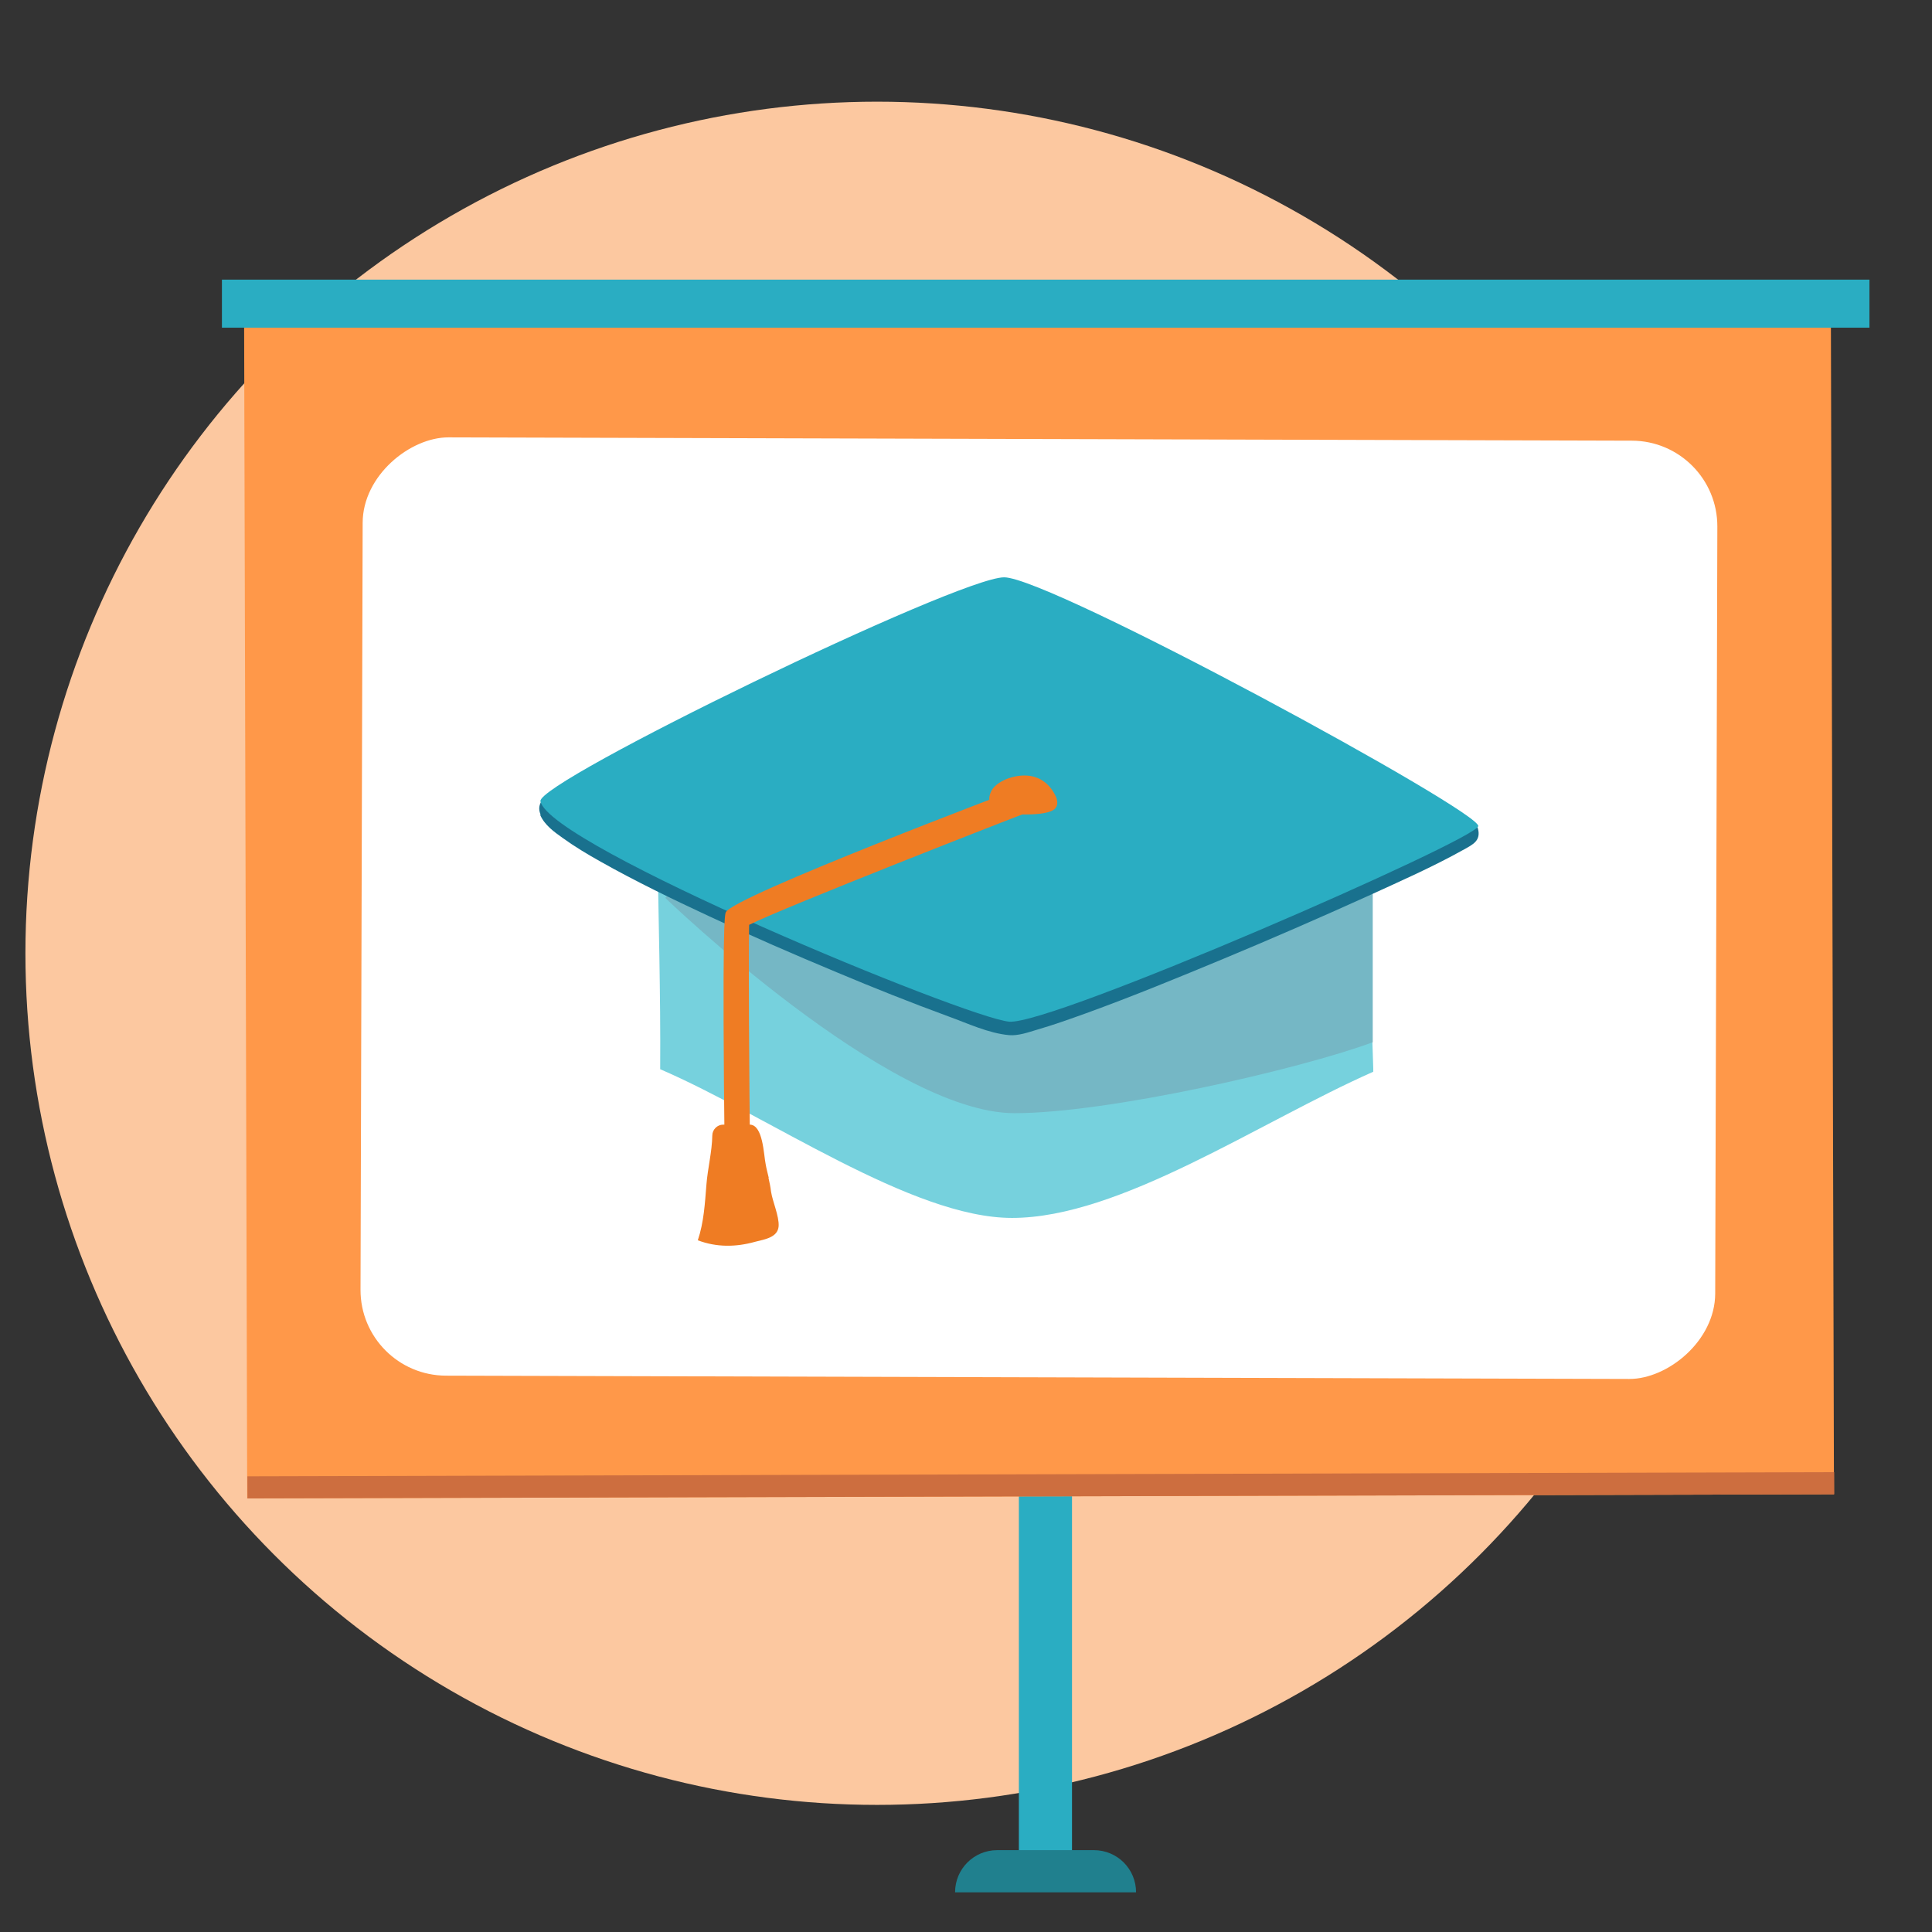
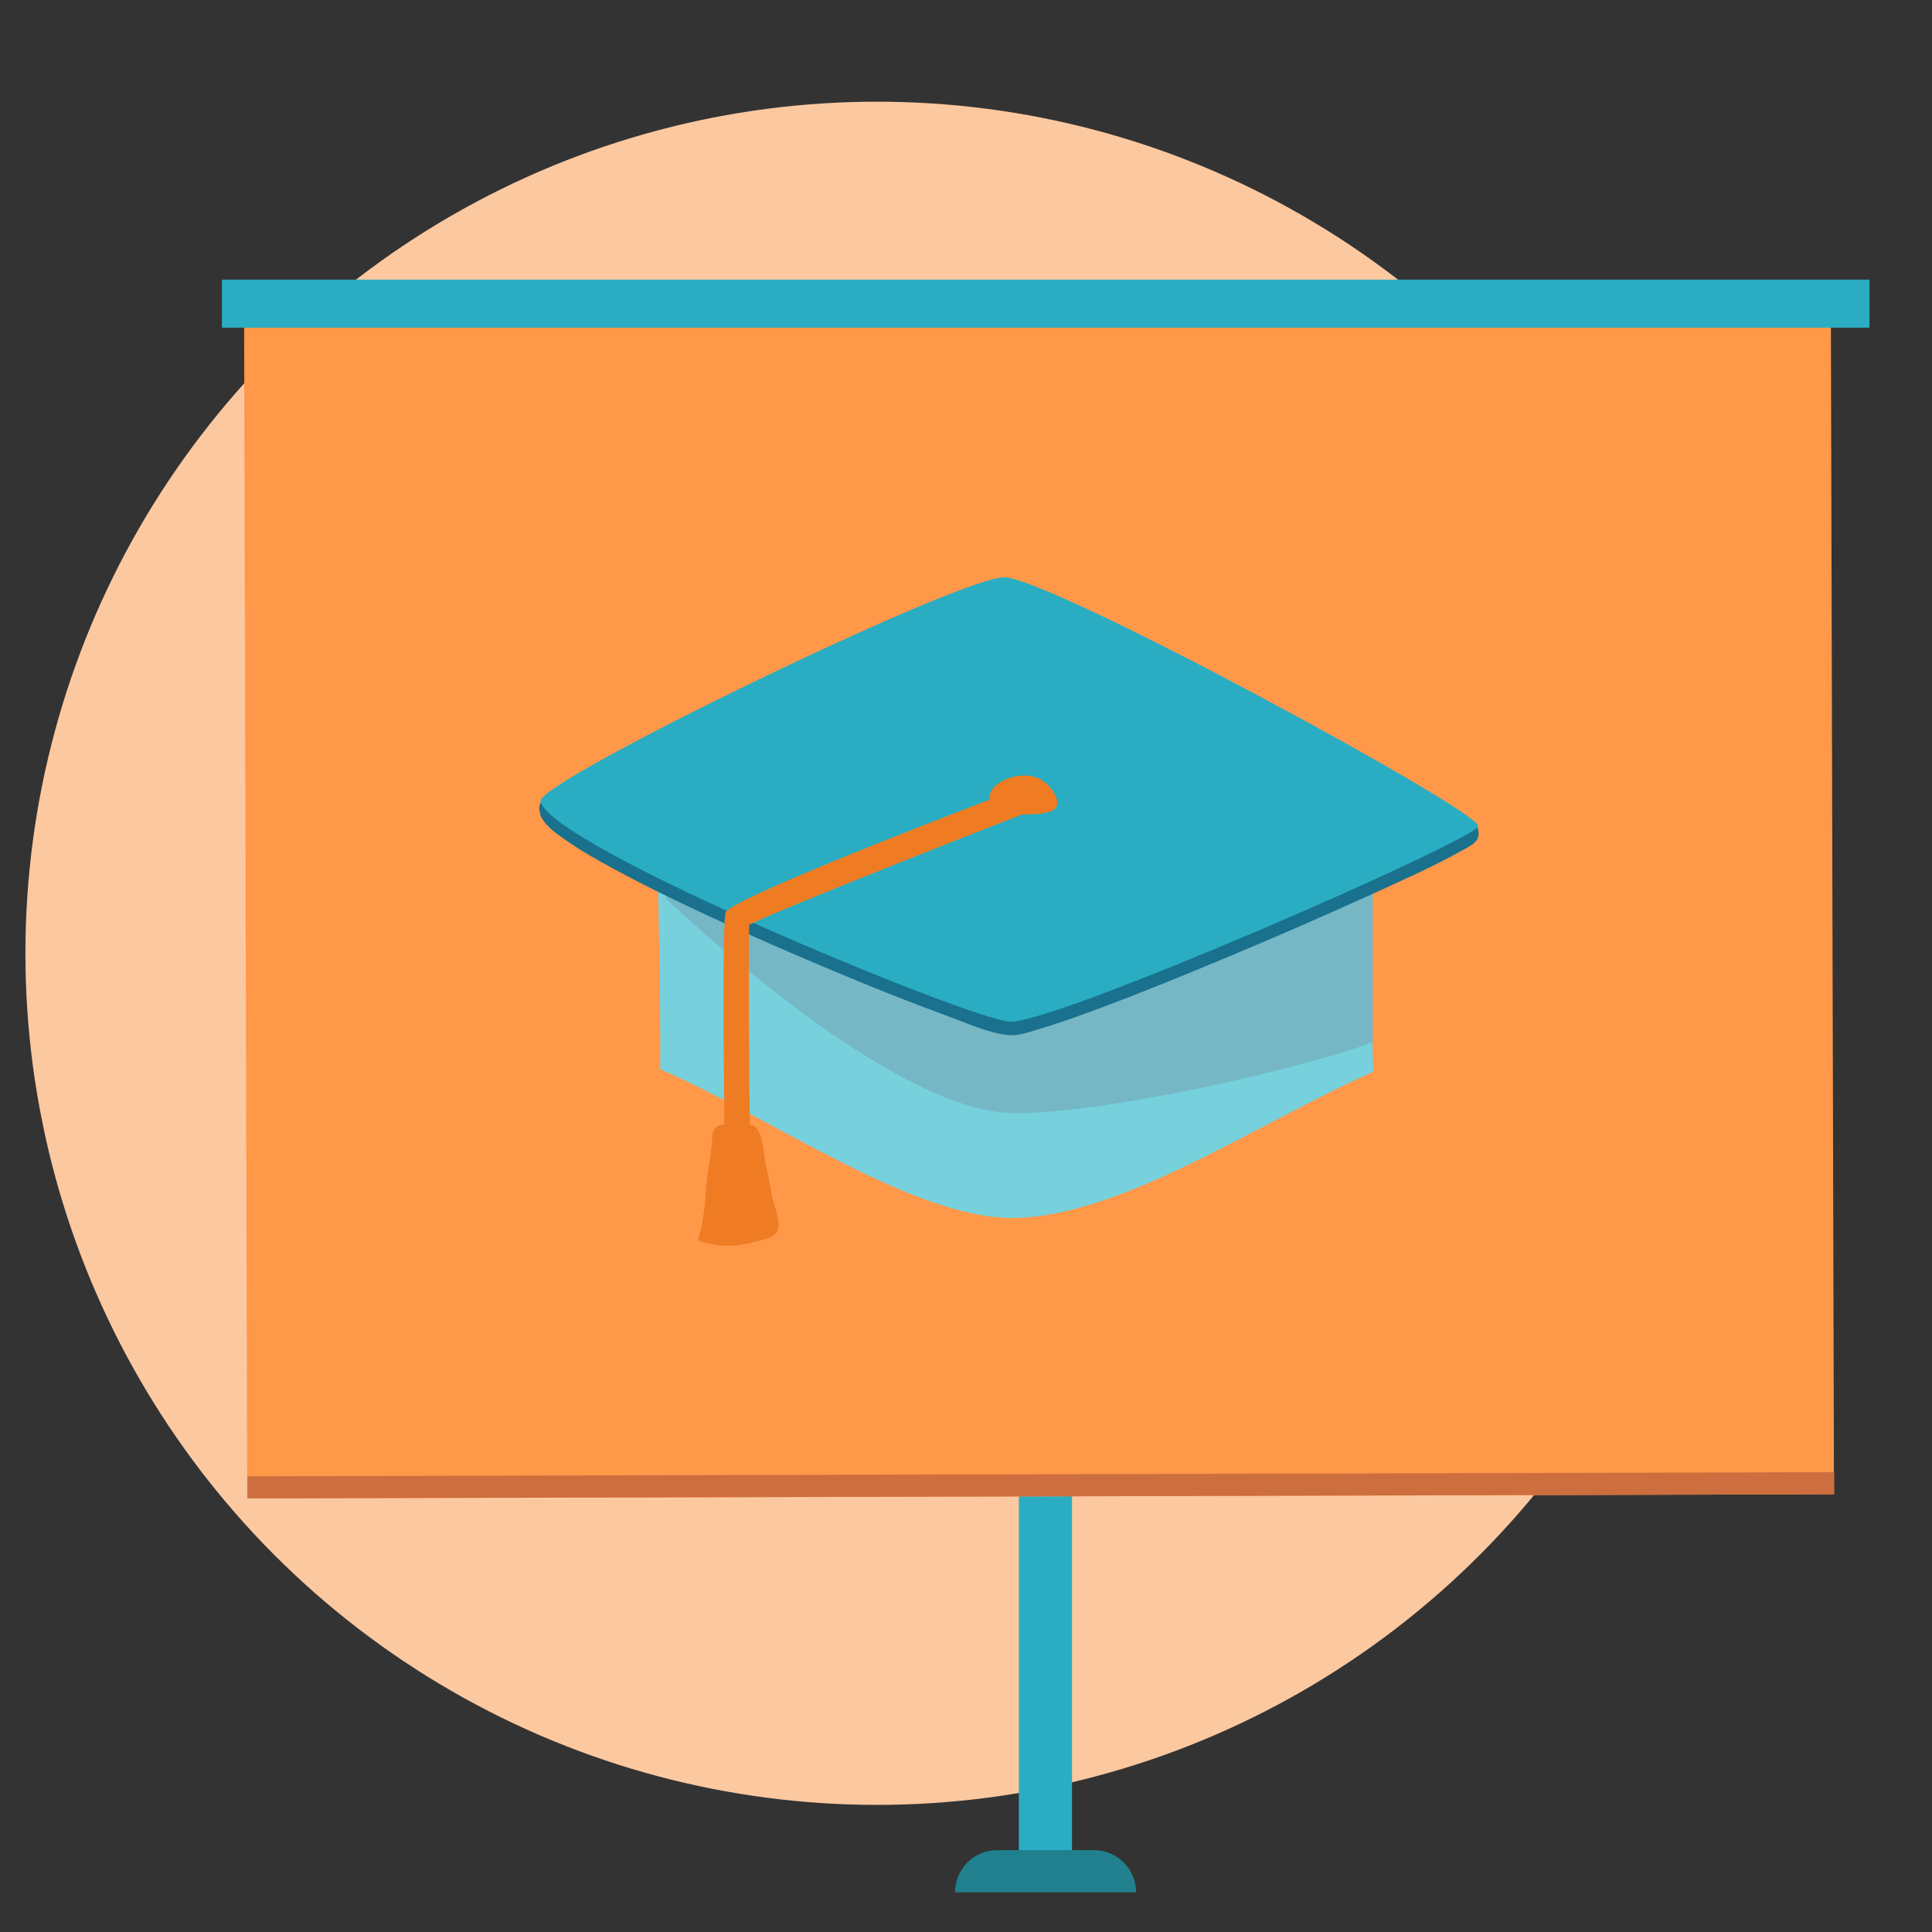
<svg xmlns="http://www.w3.org/2000/svg" id="Calque_1" data-name="Calque 1" viewBox="0 0 76 76">
  <rect x="0" y="0" width="76" height="76" fill="#333333" stroke="none" />
  <defs>
    <clipPath id="clippath">
      <rect x="21.2" y="22.71" width="36.97" height="26.29" style="fill: none;" />
    </clipPath>
  </defs>
  <circle cx="34.5" cy="37.5" r="33.5" style="fill: #fcc8a0;" />
  <g>
    <g>
      <rect x="40.08" y="47.56" width="2.09" height="26.05" style="fill: #2aadc2;" />
      <path d="M44.69,74.44h-7.12c0-.92.74-1.66,1.66-1.66h3.8c.92,0,1.66.74,1.66,1.66h0Z" style="fill: #20808e;" />
    </g>
    <g>
      <rect x="9.66" y="12.8" width="62.42" height="46.07" transform="translate(-.09 .1) rotate(-.15)" style="fill: #ff9849;" />
      <rect x="9.73" y="58" width="62.42" height=".87" transform="translate(-.15 .1) rotate(-.15)" style="fill: #cd6e3f;" />
-       <rect x="22.41" y="9.08" width="36.91" height="53.29" rx="3.37" ry="3.37" transform="translate(5.03 76.49) rotate(-89.84)" style="fill: #fff;" />
    </g>
    <rect x="8.73" y="11" width="64.81" height="1.89" style="fill: #2aadc2;" />
  </g>
  <g style="clip-path: url(#clippath);">
    <g>
      <path d="M54.02,42.16c-4.5,1.99-9.96,5.75-14.21,5.75-3.95,0-9.59-4.02-13.84-5.85.02-2.98-.07-5.96-.11-8.93,1.02.01,1.53.02,2.56.03,8.41.11,16.81.21,25.22.32.13,2.85.3,5.7.38,8.55,0,.05,0,.08,0,.13h0Z" style="fill: #76d1dd;" />
      <path d="M54,41c-2.87,1.06-10.4,2.79-14.09,2.79-4.97,0-13.74-8.47-13.74-8.47,0,0,1.02-.98,2.24-2.16l25.59-1.16v9Z" style="fill: #75b7c5;" />
      <path d="M21.26,32.05s0-.01,0-.02c-.36-.85,1.39-1.26,1.93-1.45.32-.11.64-.19.91-.38.2-.14.41-.24.62-.36.44-.23.88-.46,1.32-.69.98-.5,1.97-1,2.96-1.48,2-.98,4.01-1.92,6.05-2.81,1.31-.57,2.68-1.24,4.09-1.56.12-.03.24-.05.36-.05.3,0,.62.13.9.23,1.71.62,3.35,1.47,4.97,2.28,2.18,1.1,4.34,2.24,6.48,3.41.97.53,1.94,1.08,2.9,1.63.95.55,1.91,1.23,2.98,1.52.24.06.34.04.41.28.12.47-.2.62-.54.81-1.23.69-2.53,1.26-3.82,1.85-1.88.85-3.76,1.67-5.66,2.46-1.78.74-3.58,1.48-5.4,2.14-.64.23-1.28.46-1.94.65-.33.1-.73.24-1.08.21-.81-.07-1.65-.47-2.4-.74-1.47-.54-2.93-1.12-4.38-1.73-1.68-.7-3.36-1.43-5.01-2.2-1.46-.68-2.91-1.38-4.31-2.17-.5-.28-1-.58-1.47-.92-.34-.24-.71-.51-.88-.9h0Z" style="fill: #19718e;" />
      <path d="M21.26,31.52c-.15-.77,16.43-8.81,18.24-8.81s18.79,9.23,18.65,9.79c-.14.56-16.77,7.83-18.45,7.69-1.67-.14-18.09-6.92-18.44-8.67Z" style="fill: #2aadc2;" />
      <path d="M41.58,31.48c.03.15,0,.29-.14.38-.24.16-.82.18-1.11.18-.49,0-1.75-.11-1.33-.93.12-.24.45-.42.69-.5.64-.21,1.27-.12,1.68.44.09.13.18.28.21.42h0Z" style="fill: #ef7c23;" />
      <path d="M29.01,46.26c-.27,0-.5-.22-.5-.49-.11-9.53,0-9.77.04-9.88.24-.61,11.52-4.87,11.63-4.91.27-.09.54.06.63.32.09.26-.05.54-.31.63-.56.2-9.66,3.76-11.03,4.45-.03.91,0,6.12.04,9.38,0,.28-.22.5-.49.51h0Z" style="fill: #ef7c23;" />
      <path d="M30.23,46.33c.04.18.08.36.1.54.06.4.32.96.3,1.36-.03.45-.54.52-.93.62-.75.21-1.51.22-2.25-.06.24-.71.28-1.46.34-2.2.05-.63.22-1.29.23-1.92,0-.23.19-.43.43-.43h1.04c.53,0,.55,1.18.63,1.56.03.18.08.35.12.53h0Z" style="fill: #ef7c23;" />
    </g>
  </g>
</svg>